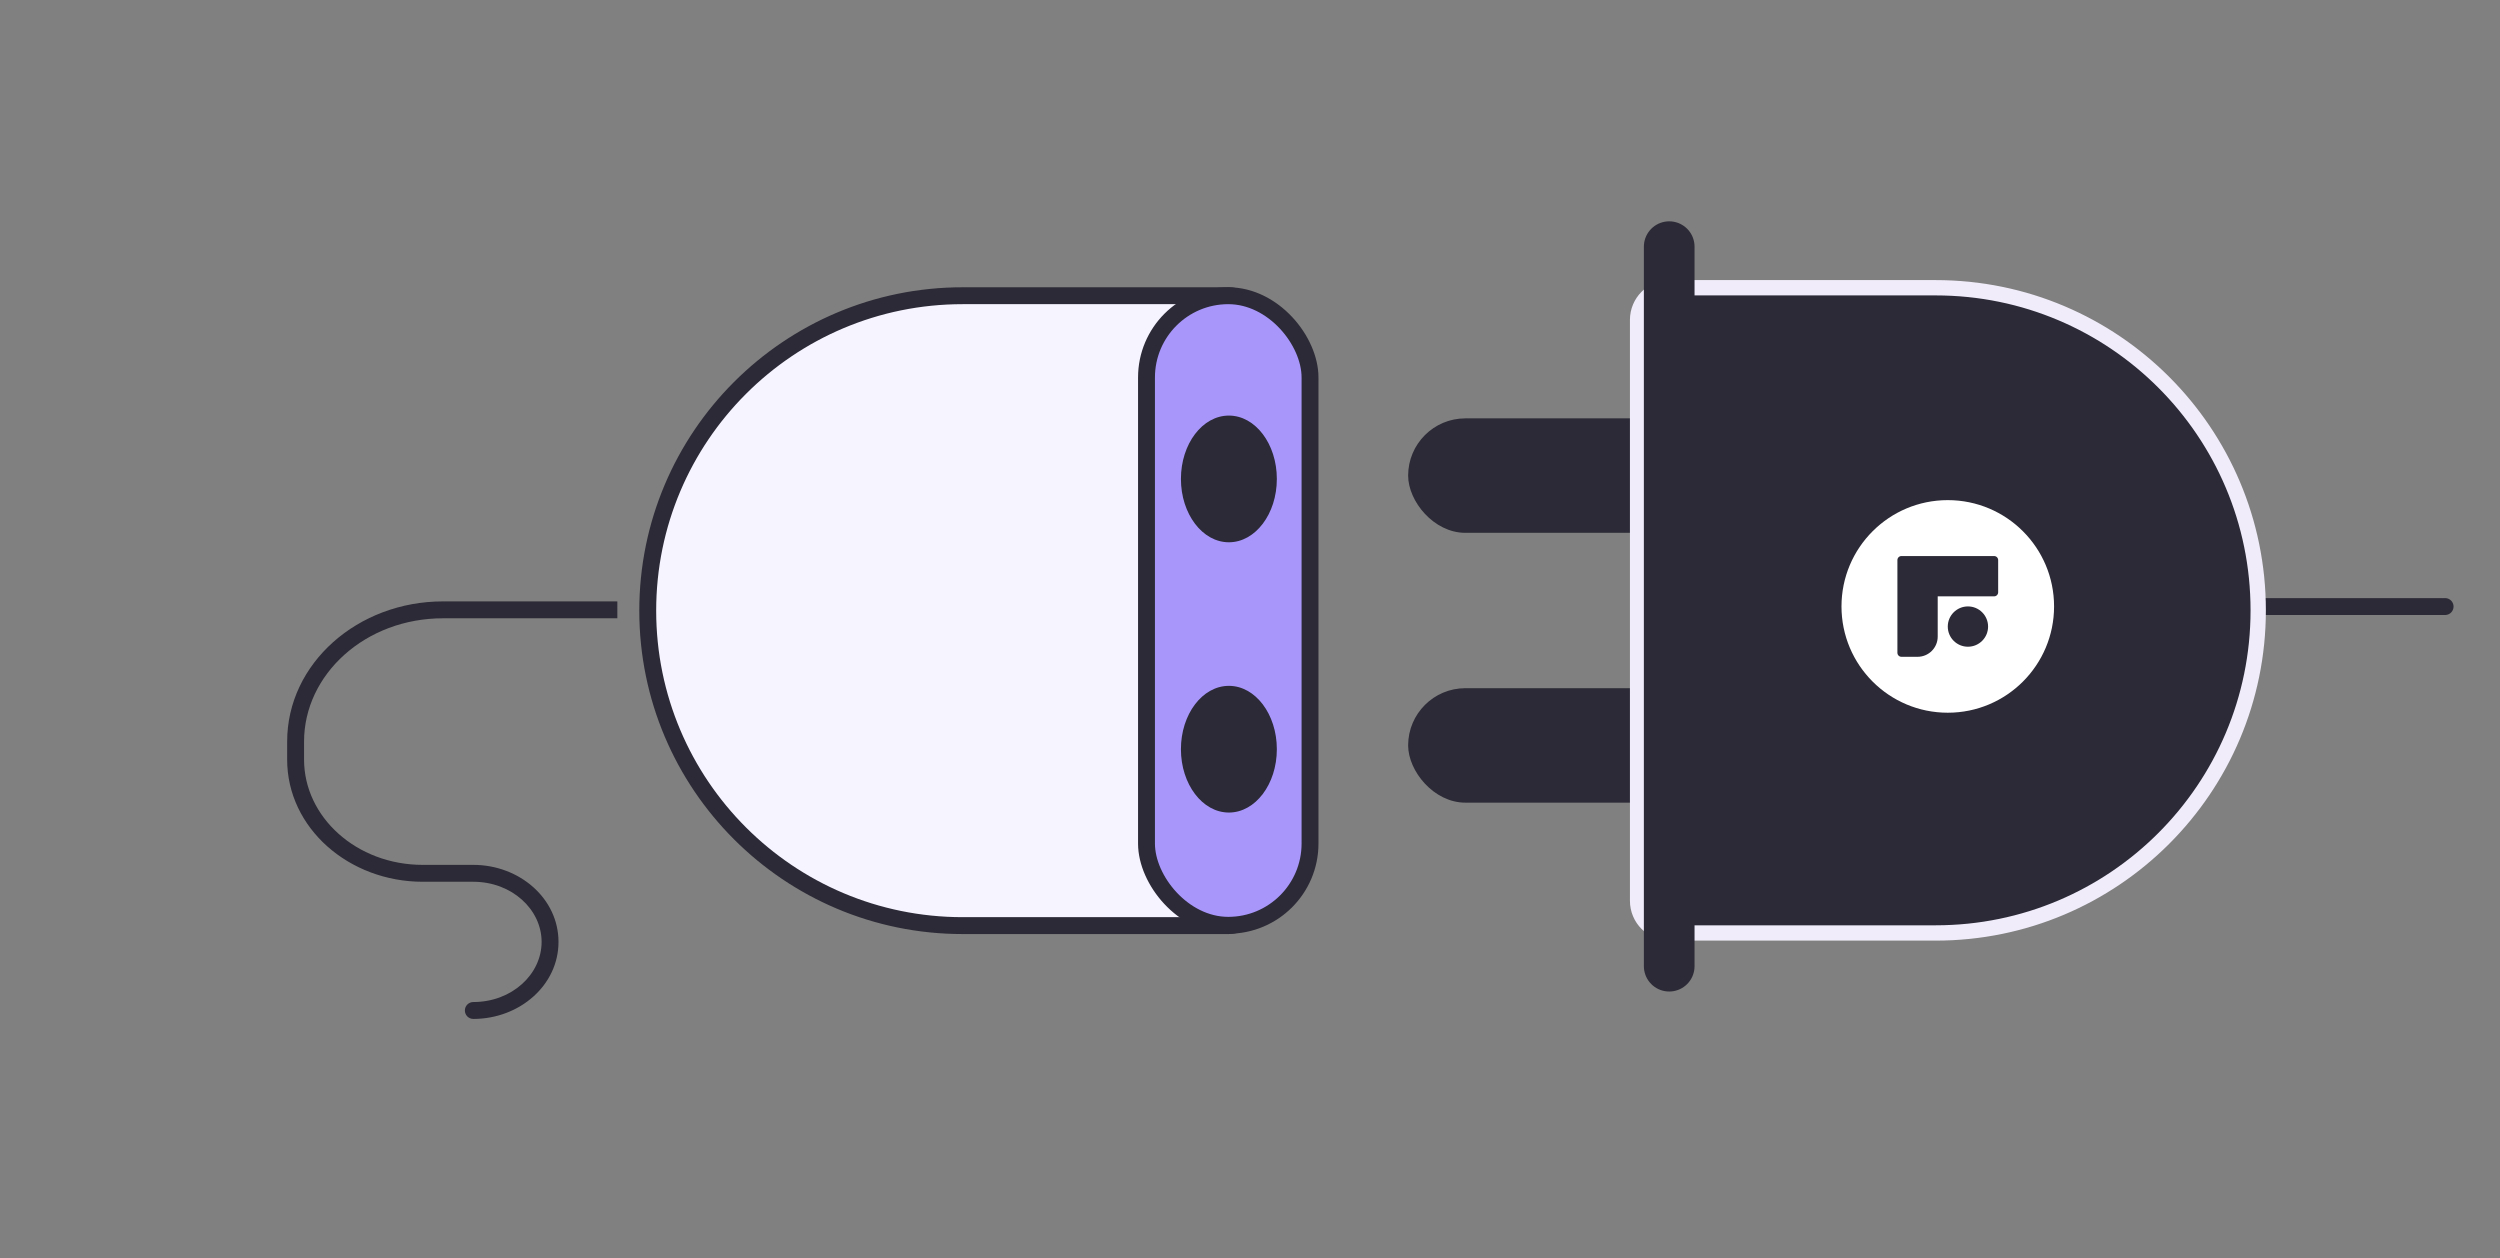
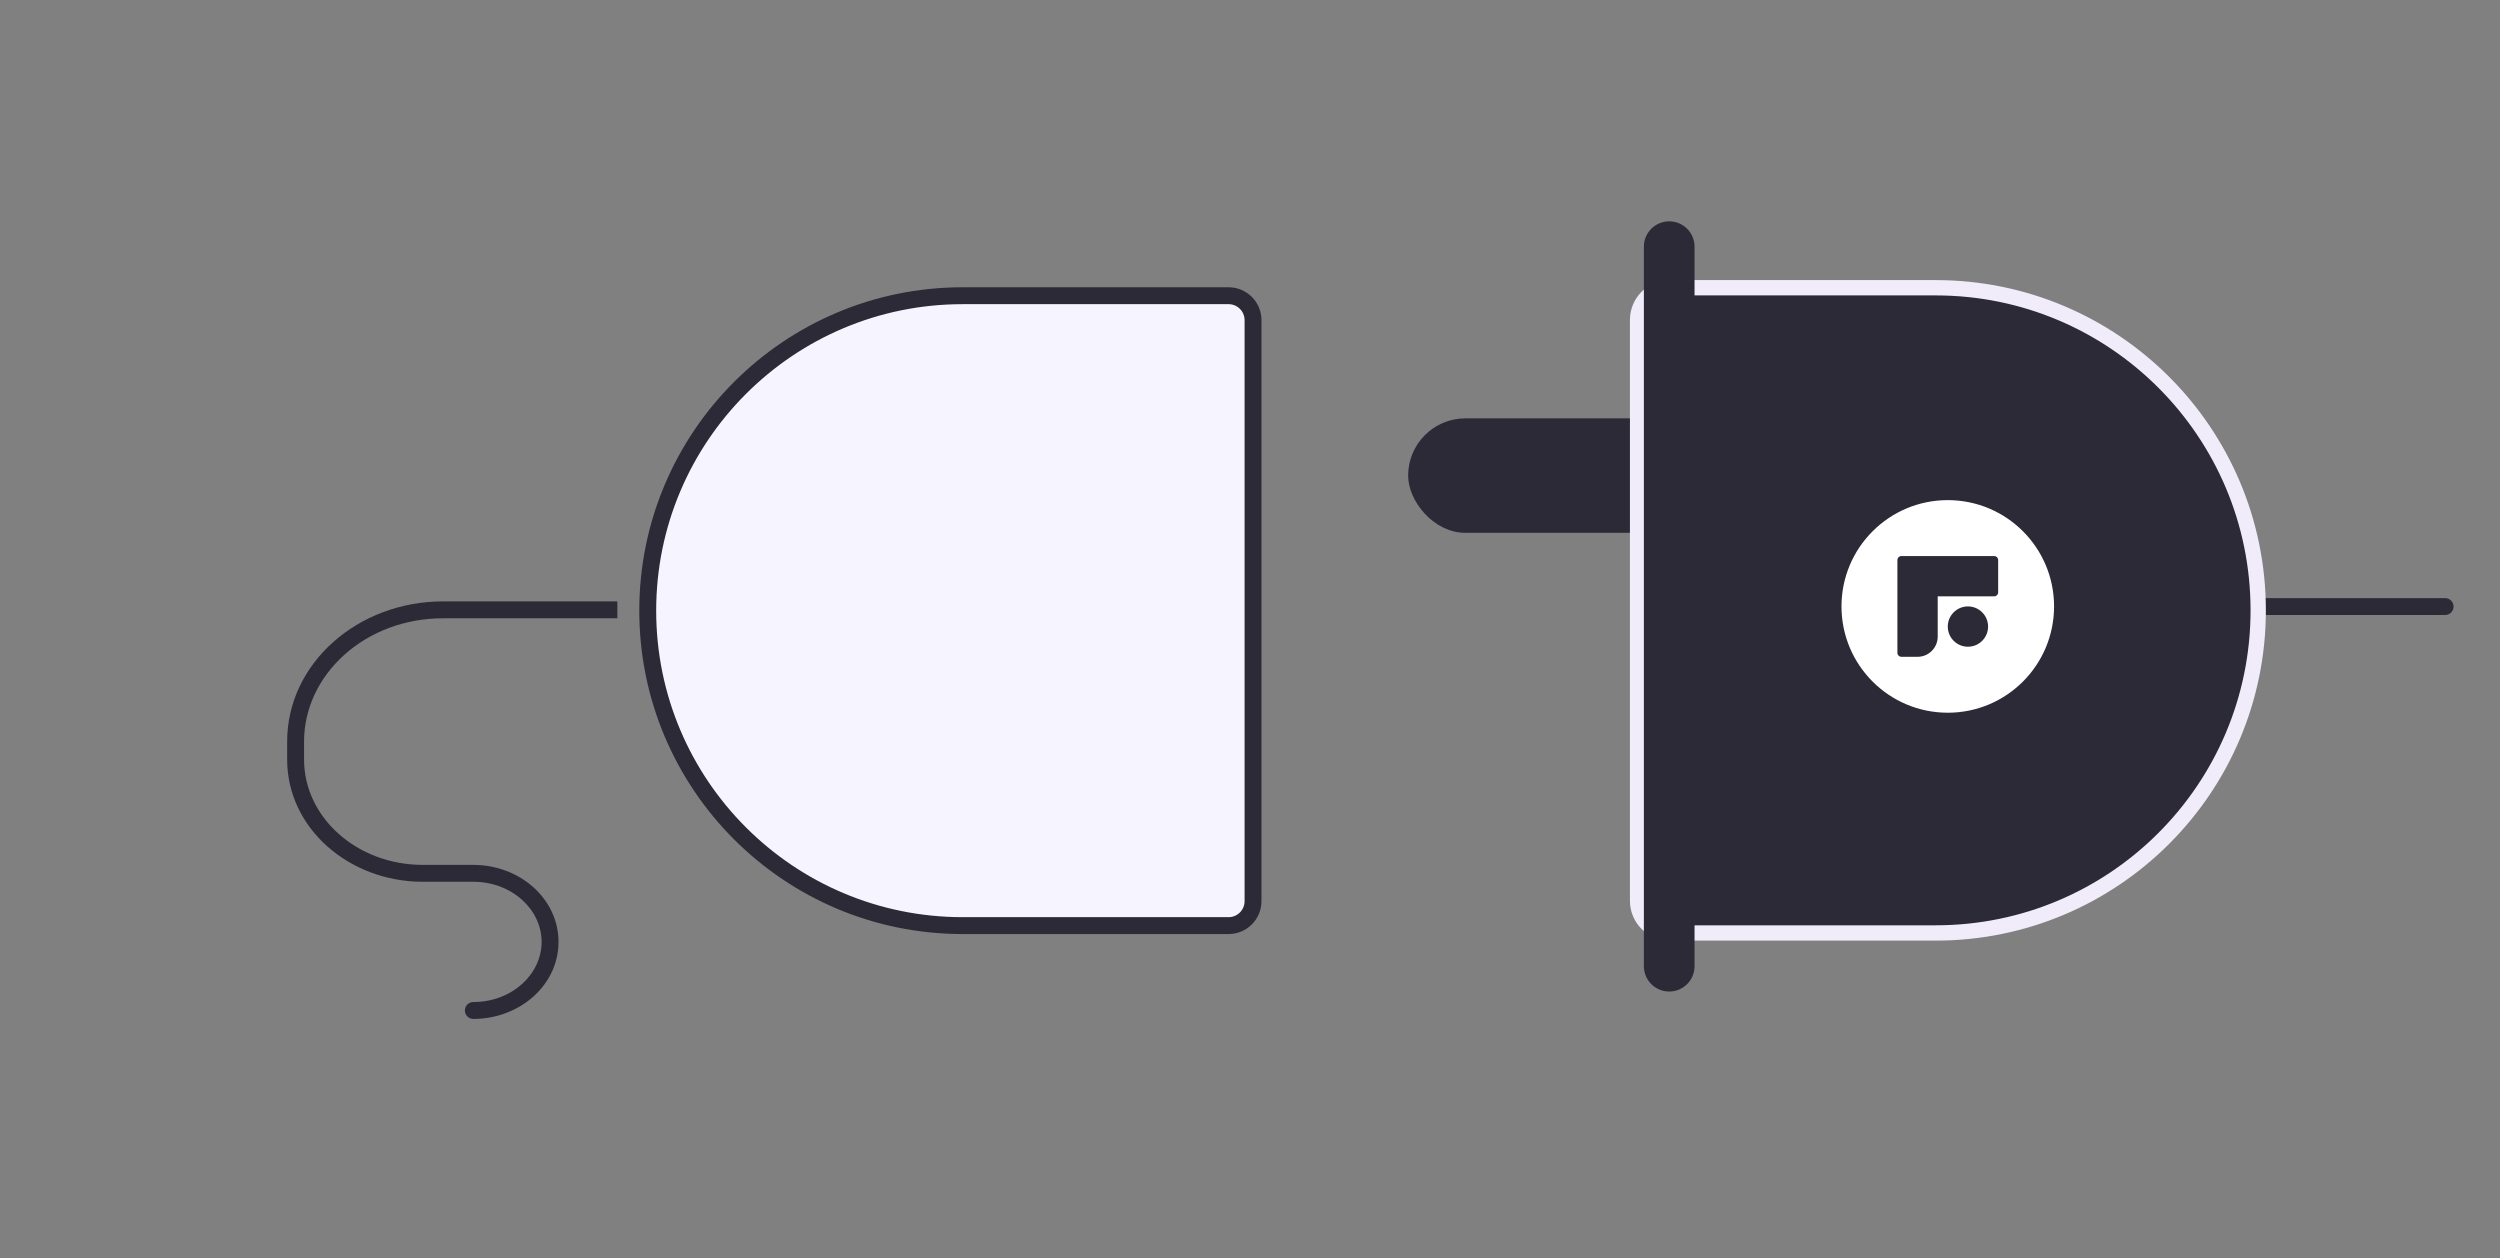
<svg xmlns="http://www.w3.org/2000/svg" width="296" height="149" viewBox="0 0 296 149" fill="none">
  <rect x="0" y="0" width="296" height="149" fill="#808080" stroke="none" />
  <path d="M145.463 35.013C147.062 35.013 148.359 36.31 148.359 37.909L148.359 106.696C148.359 108.295 147.062 109.592 145.463 109.592L113.981 109.592C93.386 109.592 76.692 92.897 76.692 72.302C76.692 51.708 93.386 35.013 113.981 35.013L145.463 35.013Z" fill="#F6F5FF" stroke="#2B2A36" stroke-width="2" />
  <path d="M72.092 73.205H73.092V71.205H72.092V73.205ZM56.041 118.641C55.489 118.641 55.041 119.089 55.041 119.641C55.041 120.193 55.489 120.641 56.041 120.641V118.641ZM72.092 71.205H52.455V73.205H72.092V71.205ZM34 87.803V89.94H36V87.803H34ZM50.064 104.401H56.041V102.401H50.064V104.401ZM64.127 111.521C64.127 115.35 60.616 118.641 56.041 118.641V120.641C61.503 120.641 66.127 116.661 66.127 111.521H64.127ZM56.041 104.401C60.616 104.401 64.127 107.692 64.127 111.521H66.127C66.127 106.382 61.503 102.401 56.041 102.401V104.401ZM34 89.94C34 98.029 41.301 104.401 50.064 104.401V102.401C42.188 102.401 36 96.719 36 89.94H34ZM52.455 71.205C42.371 71.205 34 78.533 34 87.803H36C36 79.843 43.258 73.205 52.455 73.205V71.205Z" fill="#2B2A36" />
-   <rect x="135.745" y="35.013" width="19.362" height="74.543" rx="9.681" fill="#A896FA" stroke="#2B2A36" stroke-width="2" />
-   <ellipse cx="145.5" cy="56.705" rx="5.678" ry="7.5" fill="#2B2A36" />
-   <ellipse cx="145.5" cy="88.705" rx="5.678" ry="7.5" fill="#2B2A36" />
  <path d="M262 71.815H289.5" stroke="#2B2A36" stroke-width="2" stroke-linecap="round" stroke-linejoin="round" />
  <rect x="166.724" y="49.534" width="43.468" height="13.553" rx="6.777" fill="#2B2A36" />
-   <rect x="166.724" y="81.481" width="43.468" height="13.553" rx="6.777" fill="#2B2A36" />
  <path d="M193.891 106.66C193.891 108.76 195.594 110.463 197.694 110.463L229.176 110.463C250.271 110.463 267.372 93.362 267.372 72.267C267.372 51.171 250.271 34.07 229.176 34.07L197.694 34.07C195.594 34.07 193.891 35.773 193.891 37.873L193.891 106.66Z" fill="#2B2A36" stroke="#F0ECF9" stroke-width="1.814" />
  <path fill-rule="evenodd" clip-rule="evenodd" d="M243.202 71.8C243.202 78.751 237.568 84.386 230.617 84.386C223.667 84.386 218.032 78.751 218.032 71.8C218.032 64.85 223.667 59.215 230.617 59.215C237.568 59.215 243.202 64.85 243.202 71.8ZM236.582 66.313C236.582 66.05 236.368 65.836 236.105 65.836H225.13C224.866 65.836 224.653 66.05 224.653 66.313V77.288C224.653 77.551 224.866 77.765 225.13 77.765H227.039C228.356 77.765 229.424 76.697 229.424 75.379V70.608H236.105C236.368 70.608 236.582 70.394 236.582 70.13V66.313ZM235.389 74.186C235.389 72.869 234.321 71.8 233.003 71.8C231.685 71.8 230.617 72.869 230.617 74.186C230.617 75.504 231.685 76.572 233.003 76.572C234.321 76.572 235.389 75.504 235.389 74.186Z" fill="white" />
  <path d="M197.634 29.205L197.634 114.396" stroke="#2B2A36" stroke-width="6" stroke-linecap="round" stroke-linejoin="round" />
</svg>